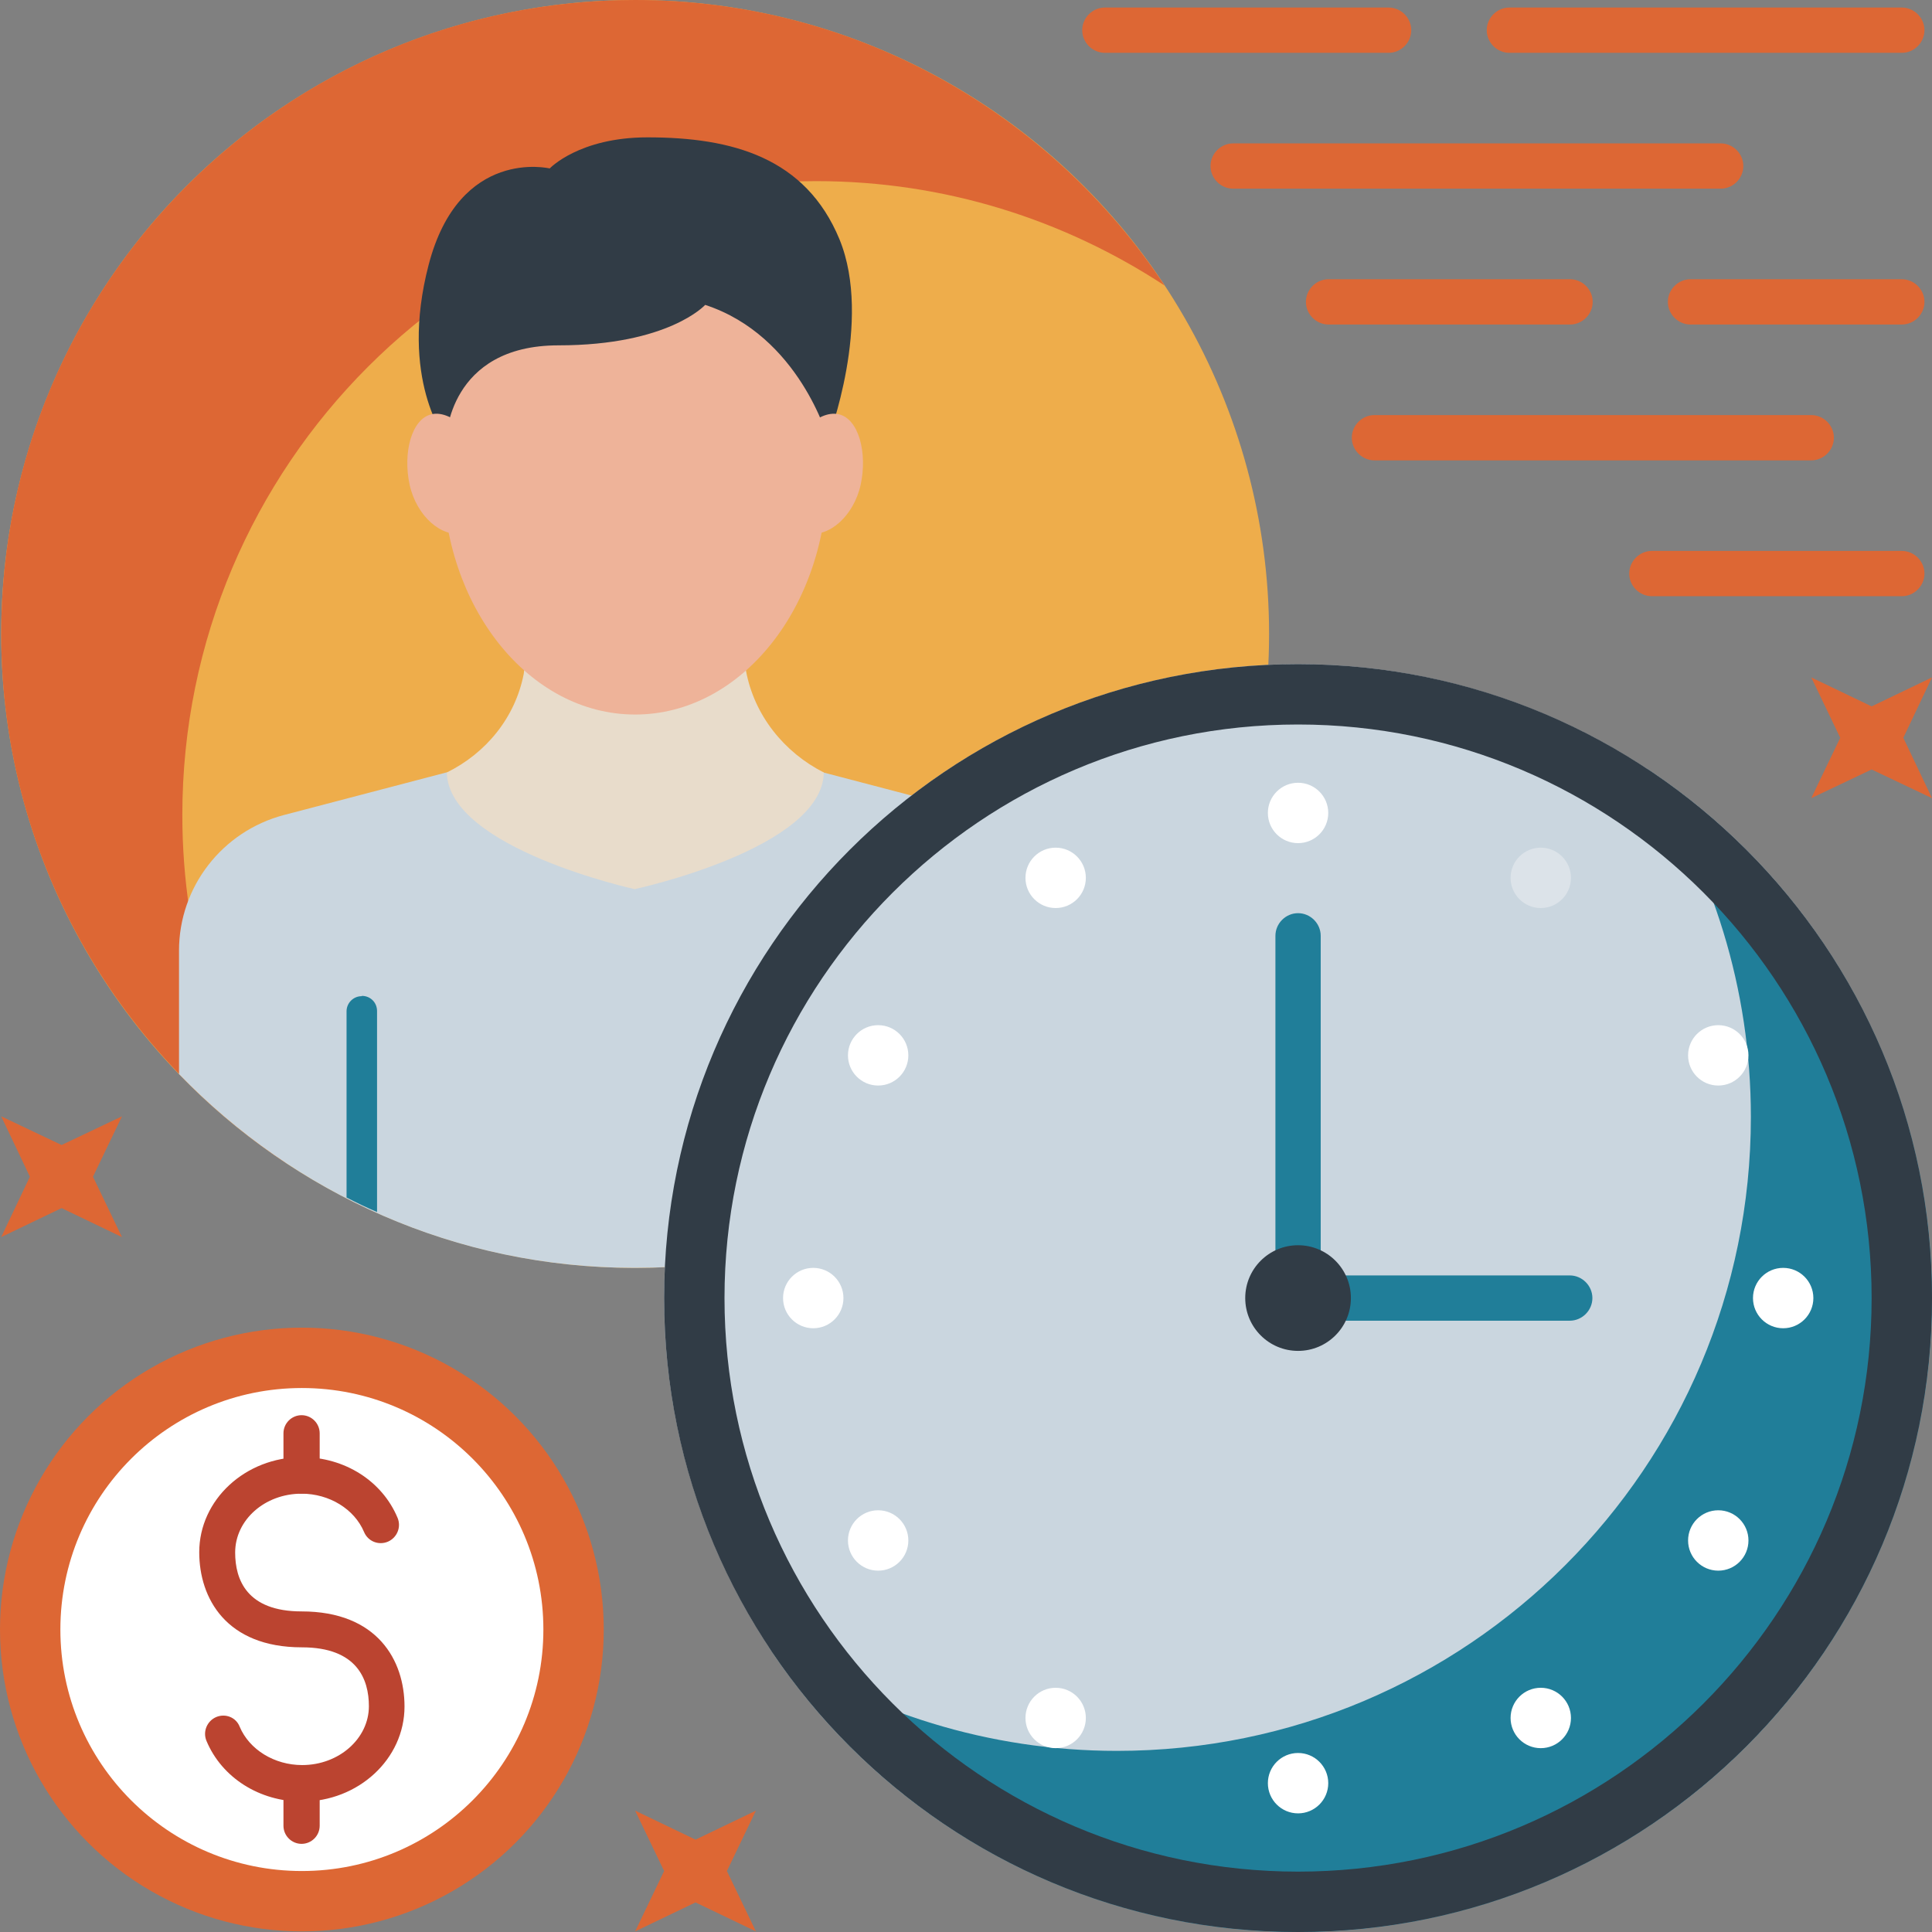
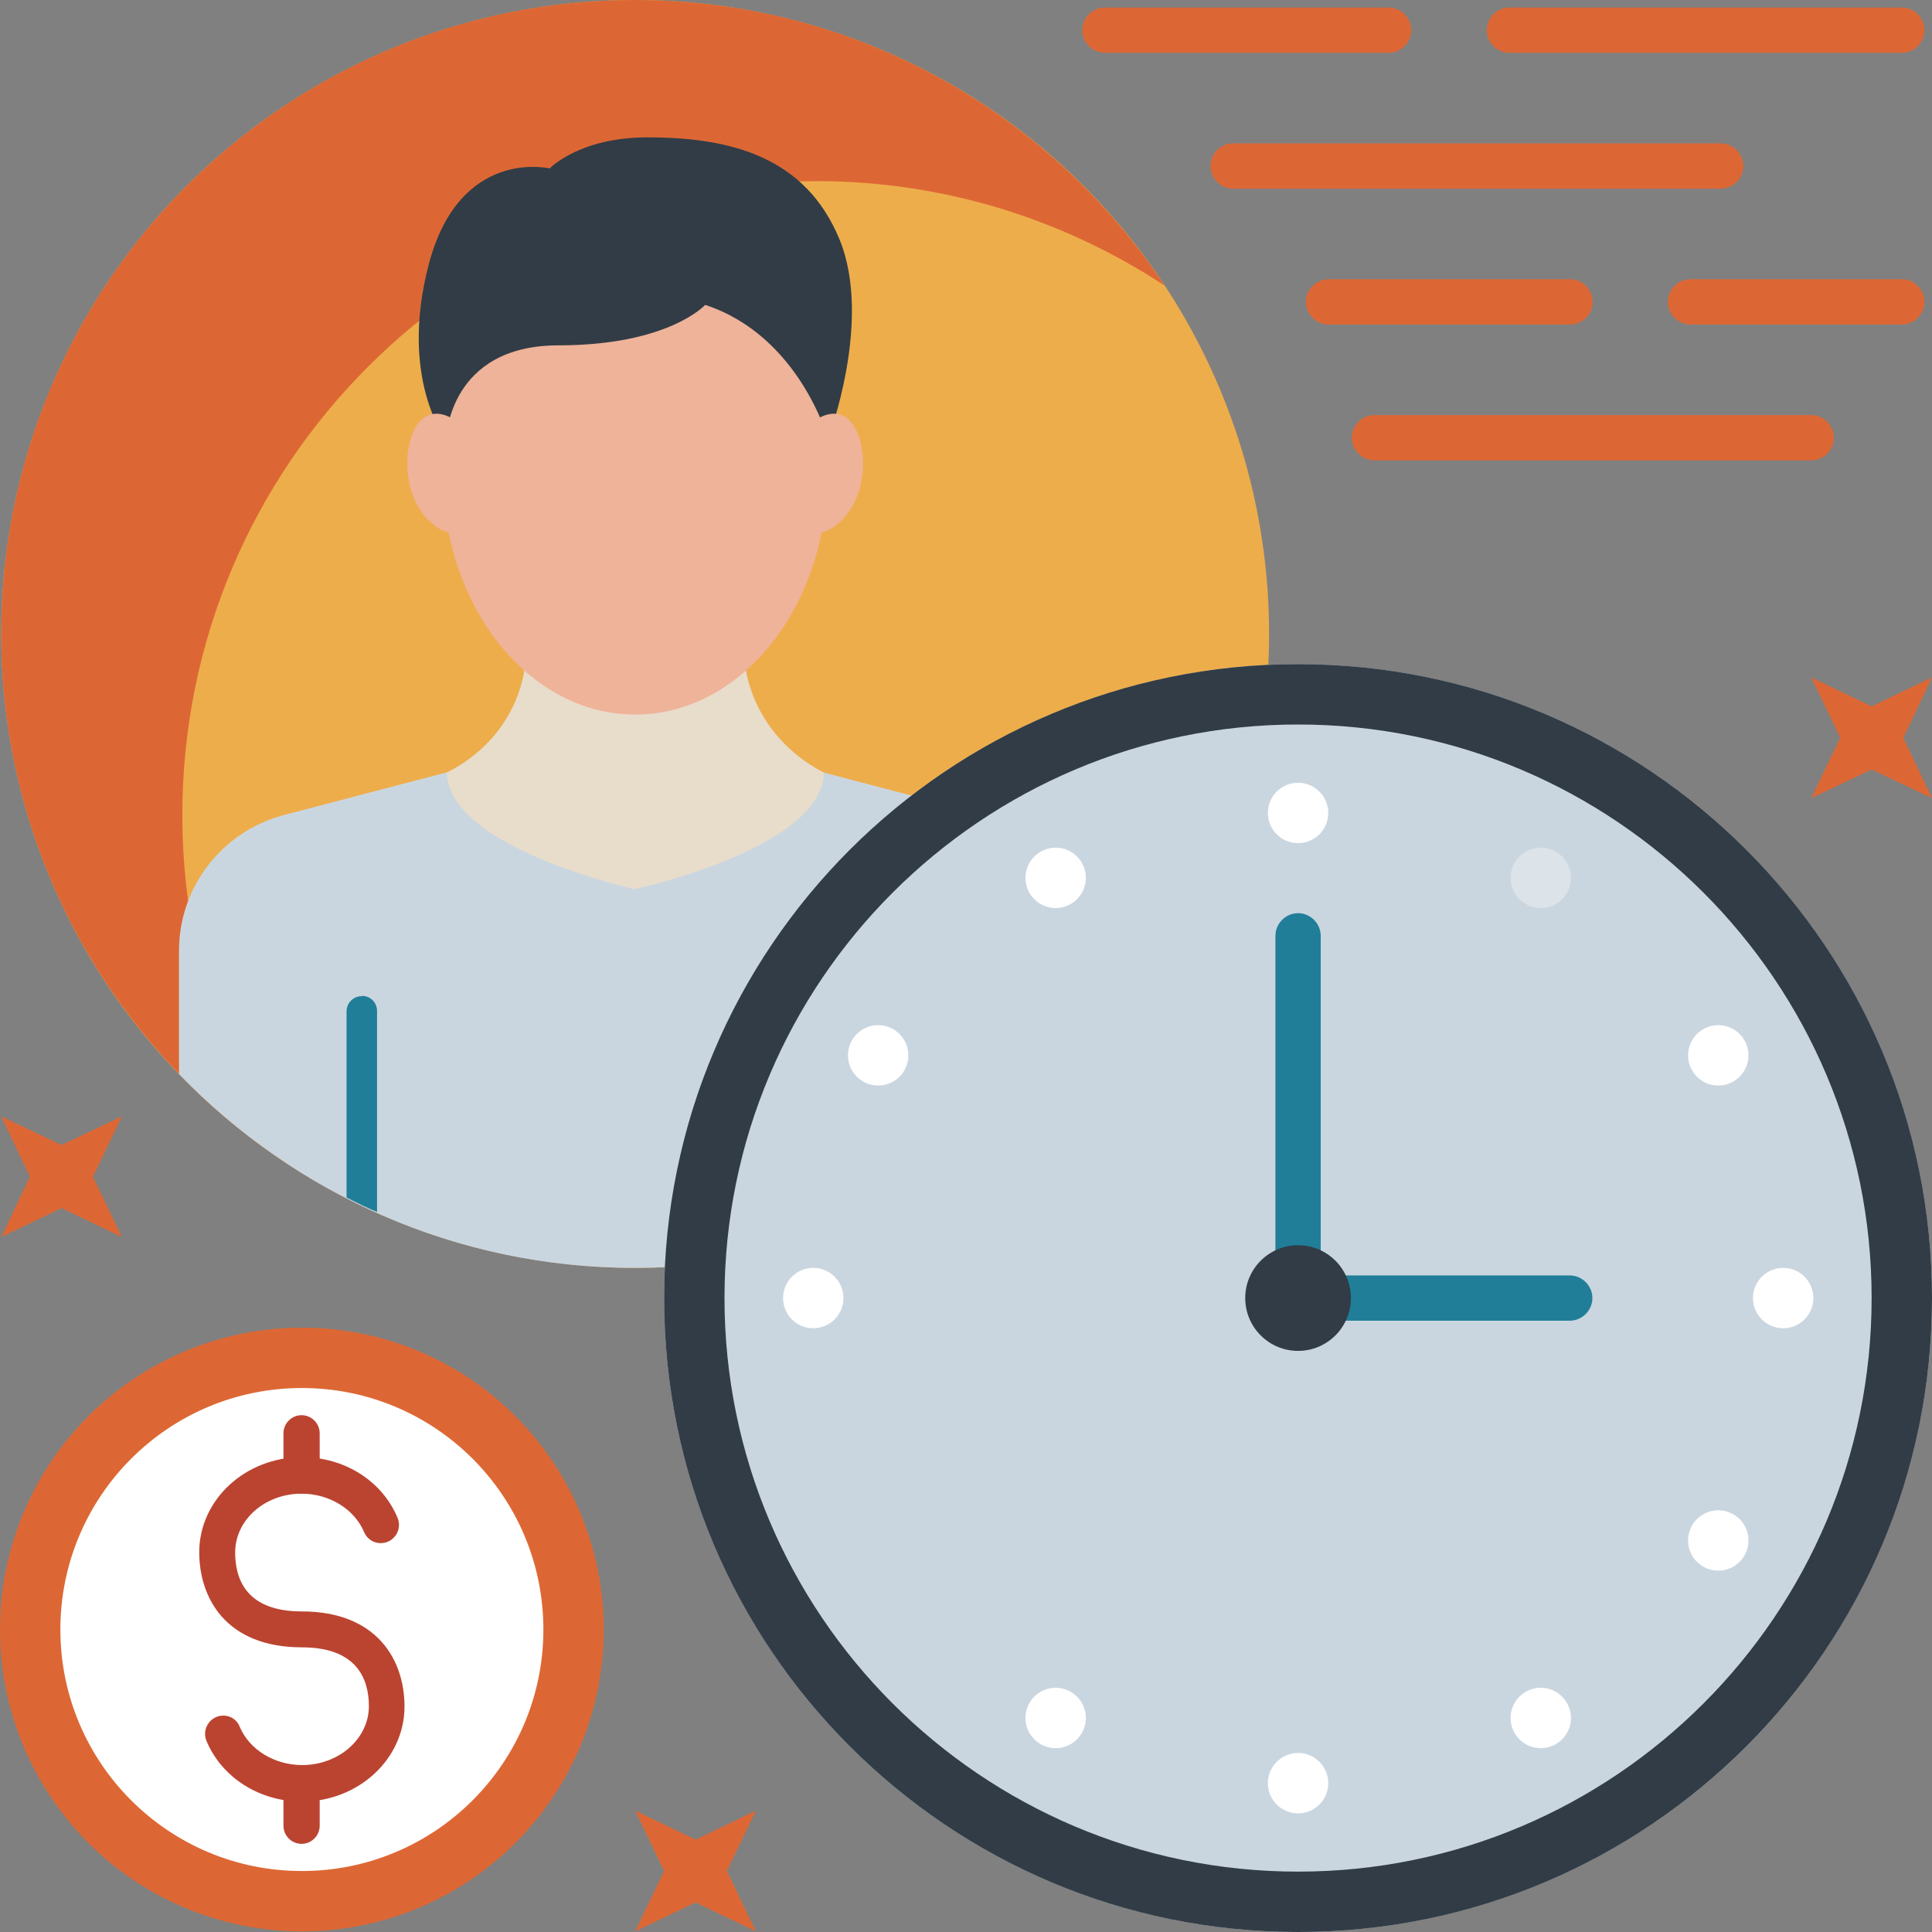
<svg xmlns="http://www.w3.org/2000/svg" id="Layer_33" viewBox="0 0 64 64">
  <rect x="0" y="0" width="64" height="64" fill="#808080" stroke="none" />
  <defs>
    <style>.cls-1{fill:#bb4430;}.cls-1,.cls-2,.cls-3,.cls-4,.cls-5,.cls-6,.cls-7,.cls-8,.cls-9,.cls-10,.cls-11{stroke-width:0px;}.cls-2{fill:#e8dccb;}.cls-3{fill:#dce3e9;}.cls-4{fill:#207e99;}.cls-5{fill:#eeb399;}.cls-6{fill:#dd6734;}.cls-7{fill:#eead4b;}.cls-8{fill:#313c46;}.cls-9{fill:#85abef;}.cls-10{fill:#cad6df;}.cls-11{fill:#fff;}</style>
  </defs>
  <g id="Edited">
    <g id="Progressive-PTO-Program">
      <circle id="Oval" class="cls-7" cx="21.04" cy="21" r="21" />
      <path id="Path" class="cls-6" d="M27.04,6c4.26,0,8.22,1.28,11.54,3.46C34.82,3.77,28.37,0,21.04,0,9.44,0,.04,9.4.04,21c0,7.33,3.77,13.78,9.46,17.54-2.18-3.31-3.46-7.27-3.46-11.54C6.04,15.4,15.44,6,27.04,6Z" />
      <path id="Path-2" class="cls-10" d="M21.04,42c5.93,0,11.27-2.47,15.09-6.42v-4.09c0-2.11-1.42-3.95-3.47-4.49l-5.38-1.41h-12.5l-5.38,1.41c-2.04.54-3.47,2.38-3.47,4.49v4.09c3.82,3.95,9.16,6.42,15.09,6.42Z" />
      <path id="Path-3" class="cls-2" d="M21.04,29.45s6.21-1.34,6.25-3.86c-1.32-.67-2.31-1.9-2.58-3.38-.04-.22-.07-1.59-.1-1.8h-7.15c-.03.24-.06,1.65-.11,1.91-.28,1.45-1.25,2.63-2.55,3.27.06,2.52,6.25,3.87,6.25,3.87Z" />
      <path id="Path-4" class="cls-4" d="M11.98,33c-.28,0-.5.23-.5.5v6.17c.33.17.66.33,1.01.48v-6.66c0-.28-.22-.5-.5-.5Z" />
-       <path id="Path-5" class="cls-9" d="M30.1,33c-.28,0-.5.23-.5.5v6.66c.34-.15.68-.32,1.01-.49v-6.17c0-.28-.22-.5-.5-.5Z" />
+       <path id="Path-5" class="cls-9" d="M30.1,33c-.28,0-.5.23-.5.5v6.66v-6.17c0-.28-.22-.5-.5-.5Z" />
      <ellipse id="Oval-2" class="cls-5" cx="21.04" cy="15.69" rx="6.37" ry="7.98" />
      <path id="Path-6" class="cls-8" d="M14.77,14.55s-1.56-1.99-.57-5.78c1.02-3.91,4.01-3.19,4.01-3.19,0,0,.97-1.03,3.24-1.03,2.81,0,5.24.67,6.36,3.38,1.11,2.71-.38,6.61-.38,6.61,0,0-.95-3.42-4.07-4.44,0,0-1.21,1.34-4.86,1.34s-3.72,3.1-3.72,3.1Z" />
      <path id="Path-7" class="cls-5" d="M27.77,13.72c-.68-.14-1.58.75-1.81,1.79-.23,1.05.13,2.01.81,2.15.68.15,1.51-.56,1.74-1.6.23-1.05-.06-2.2-.74-2.34Z" />
      <path id="Path-8" class="cls-5" d="M14.31,13.72c.68-.14,1.58.75,1.81,1.79.23,1.05-.13,2.01-.81,2.15-.68.15-1.51-.56-1.74-1.6-.23-1.05.06-2.2.74-2.34Z" />
      <circle id="Oval-3" class="cls-10" cx="43" cy="43" r="21" />
-       <path id="Path-9" class="cls-4" d="M54.54,25.46c2.18,3.31,3.46,7.27,3.46,11.54,0,11.6-9.4,21-21,21-4.26,0-8.22-1.28-11.54-3.46,3.76,5.7,10.2,9.46,17.54,9.46,11.6,0,21-9.4,21-21,0-7.33-3.77-13.78-9.46-17.54Z" />
      <path id="Shape" class="cls-8" d="M43,22c-11.6,0-21,9.4-21,21s9.4,21,21,21,21-9.4,21-21-9.4-21-21-21ZM43,62c-10.48,0-19-8.52-19-19s8.52-19,19-19,19,8.52,19,19-8.52,19-19,19Z" />
      <circle id="Oval-4" class="cls-11" cx="59.07" cy="43" r="1" />
      <circle id="Oval-5" class="cls-11" cx="26.94" cy="43" r="1" />
      <circle id="Oval-6" class="cls-11" cx="43" cy="26.93" r="1" />
      <circle id="Oval-7" class="cls-11" cx="43" cy="59.07" r="1" />
      <circle id="Oval-8" class="cls-11" cx="56.92" cy="34.96" r="1" />
-       <circle id="Oval-9" class="cls-11" cx="29.09" cy="51.03" r="1" />
      <circle id="Oval-10" class="cls-11" cx="34.97" cy="29.08" r="1" />
      <circle id="Oval-11" class="cls-11" cx="51.04" cy="56.91" r="1" />
      <circle id="Oval-12" class="cls-3" cx="51.04" cy="29.08" r="1" />
      <circle id="Oval-13" class="cls-11" cx="34.97" cy="56.91" r="1" />
      <circle id="Oval-14" class="cls-11" cx="29.09" cy="34.96" r="1" />
      <circle id="Oval-15" class="cls-11" cx="56.92" cy="51.03" r="1" />
      <path id="Path-10" class="cls-4" d="M52,43.75h-9c-.41,0-.75-.34-.75-.75v-12c0-.41.34-.75.75-.75s.75.34.75.75v11.25h8.25c.41,0,.75.34.75.75s-.34.75-.75.75Z" />
      <circle id="Oval-16" class="cls-8" cx="43" cy="43" r="1.75" />
      <path id="Path-11" class="cls-6" d="M63,1.75h-13c-.41,0-.75-.34-.75-.75s.34-.75.75-.75h13c.41,0,.75.34.75.75s-.34.75-.75.75Z" />
      <path id="Path-12" class="cls-6" d="M46,1.75h-9.4c-.41,0-.75-.34-.75-.75s.34-.75.75-.75h9.4c.41,0,.75.34.75.75s-.34.75-.75.75Z" />
      <path id="Path-13" class="cls-6" d="M57,6.25h-16.15c-.41,0-.75-.34-.75-.75s.34-.75.75-.75h16.15c.41,0,.75.34.75.75s-.34.75-.75.75Z" />
      <path id="Path-14" class="cls-6" d="M63,10.75h-7c-.41,0-.75-.34-.75-.75s.34-.75.75-.75h7c.41,0,.75.34.75.75s-.34.75-.75.75Z" />
      <path id="Path-15" class="cls-6" d="M52.01,10.75h-8c-.41,0-.75-.34-.75-.75s.34-.75.75-.75h8c.41,0,.75.34.75.75s-.34.75-.75.75Z" />
      <path id="Path-16" class="cls-6" d="M60,15.25h-14.47c-.41,0-.75-.34-.75-.75s.34-.75.75-.75h14.47c.41,0,.75.34.75.75s-.34.75-.75.75Z" />
-       <path id="Path-17" class="cls-6" d="M63,19.75h-8.28c-.41,0-.75-.34-.75-.75s.34-.75.75-.75h8.28c.41,0,.75.34.75.75s-.34.75-.75.75Z" />
      <circle id="Oval-17" class="cls-6" cx="10" cy="53.98" r="10" />
      <circle id="Oval-18" class="cls-11" cx="10" cy="53.98" r="8" />
      <path id="Path-18" class="cls-1" d="M10.01,59.68c-1.41,0-2.66-.79-3.17-2.01-.13-.31.02-.66.32-.79.31-.13.66.01.78.32.32.76,1.15,1.27,2.07,1.27,1.22,0,2.21-.88,2.21-1.95,0-.89-.39-1.95-2.22-1.95-2.51,0-3.4-1.63-3.4-3.15,0-1.74,1.53-3.15,3.4-3.15,1.42,0,2.66.79,3.17,2.01.13.31-.02.66-.32.79-.31.13-.66-.01-.79-.32-.32-.76-1.15-1.27-2.07-1.27-1.22,0-2.2.87-2.2,1.95,0,.89.38,1.95,2.2,1.95,2.52,0,3.41,1.63,3.41,3.15,0,1.74-1.53,3.15-3.4,3.15Z" />
      <path id="Path-19" class="cls-1" d="M9.99,49.48c-.33,0-.6-.27-.6-.6v-1.4c0-.33.27-.6.6-.6s.6.27.6.6v1.4c0,.33-.27.6-.6.6Z" />
      <path id="Path-20" class="cls-1" d="M9.99,61.08c-.33,0-.6-.27-.6-.6v-1.4c0-.33.27-.6.6-.6s.6.27.6.6v1.4c0,.33-.27.6-.6.6Z" />
      <polygon id="Path-21" class="cls-6" points="21.04 59.98 22 61.98 21.04 63.98 23.04 63.02 25.04 63.98 24.08 61.98 25.04 59.98 23.04 60.94 21.04 59.98" />
      <polygon id="Path-22" class="cls-6" points="60 22.44 60.96 24.44 60 26.44 62 25.49 64 26.44 63.05 24.44 64 22.44 62 23.4 60 22.44" />
      <polygon id="Path-23" class="cls-6" points=".04 36.98 .99 38.98 .04 40.98 2.04 40.02 4.04 40.98 3.08 38.98 4.04 36.98 2.04 37.93 .04 36.98" />
    </g>
  </g>
</svg>